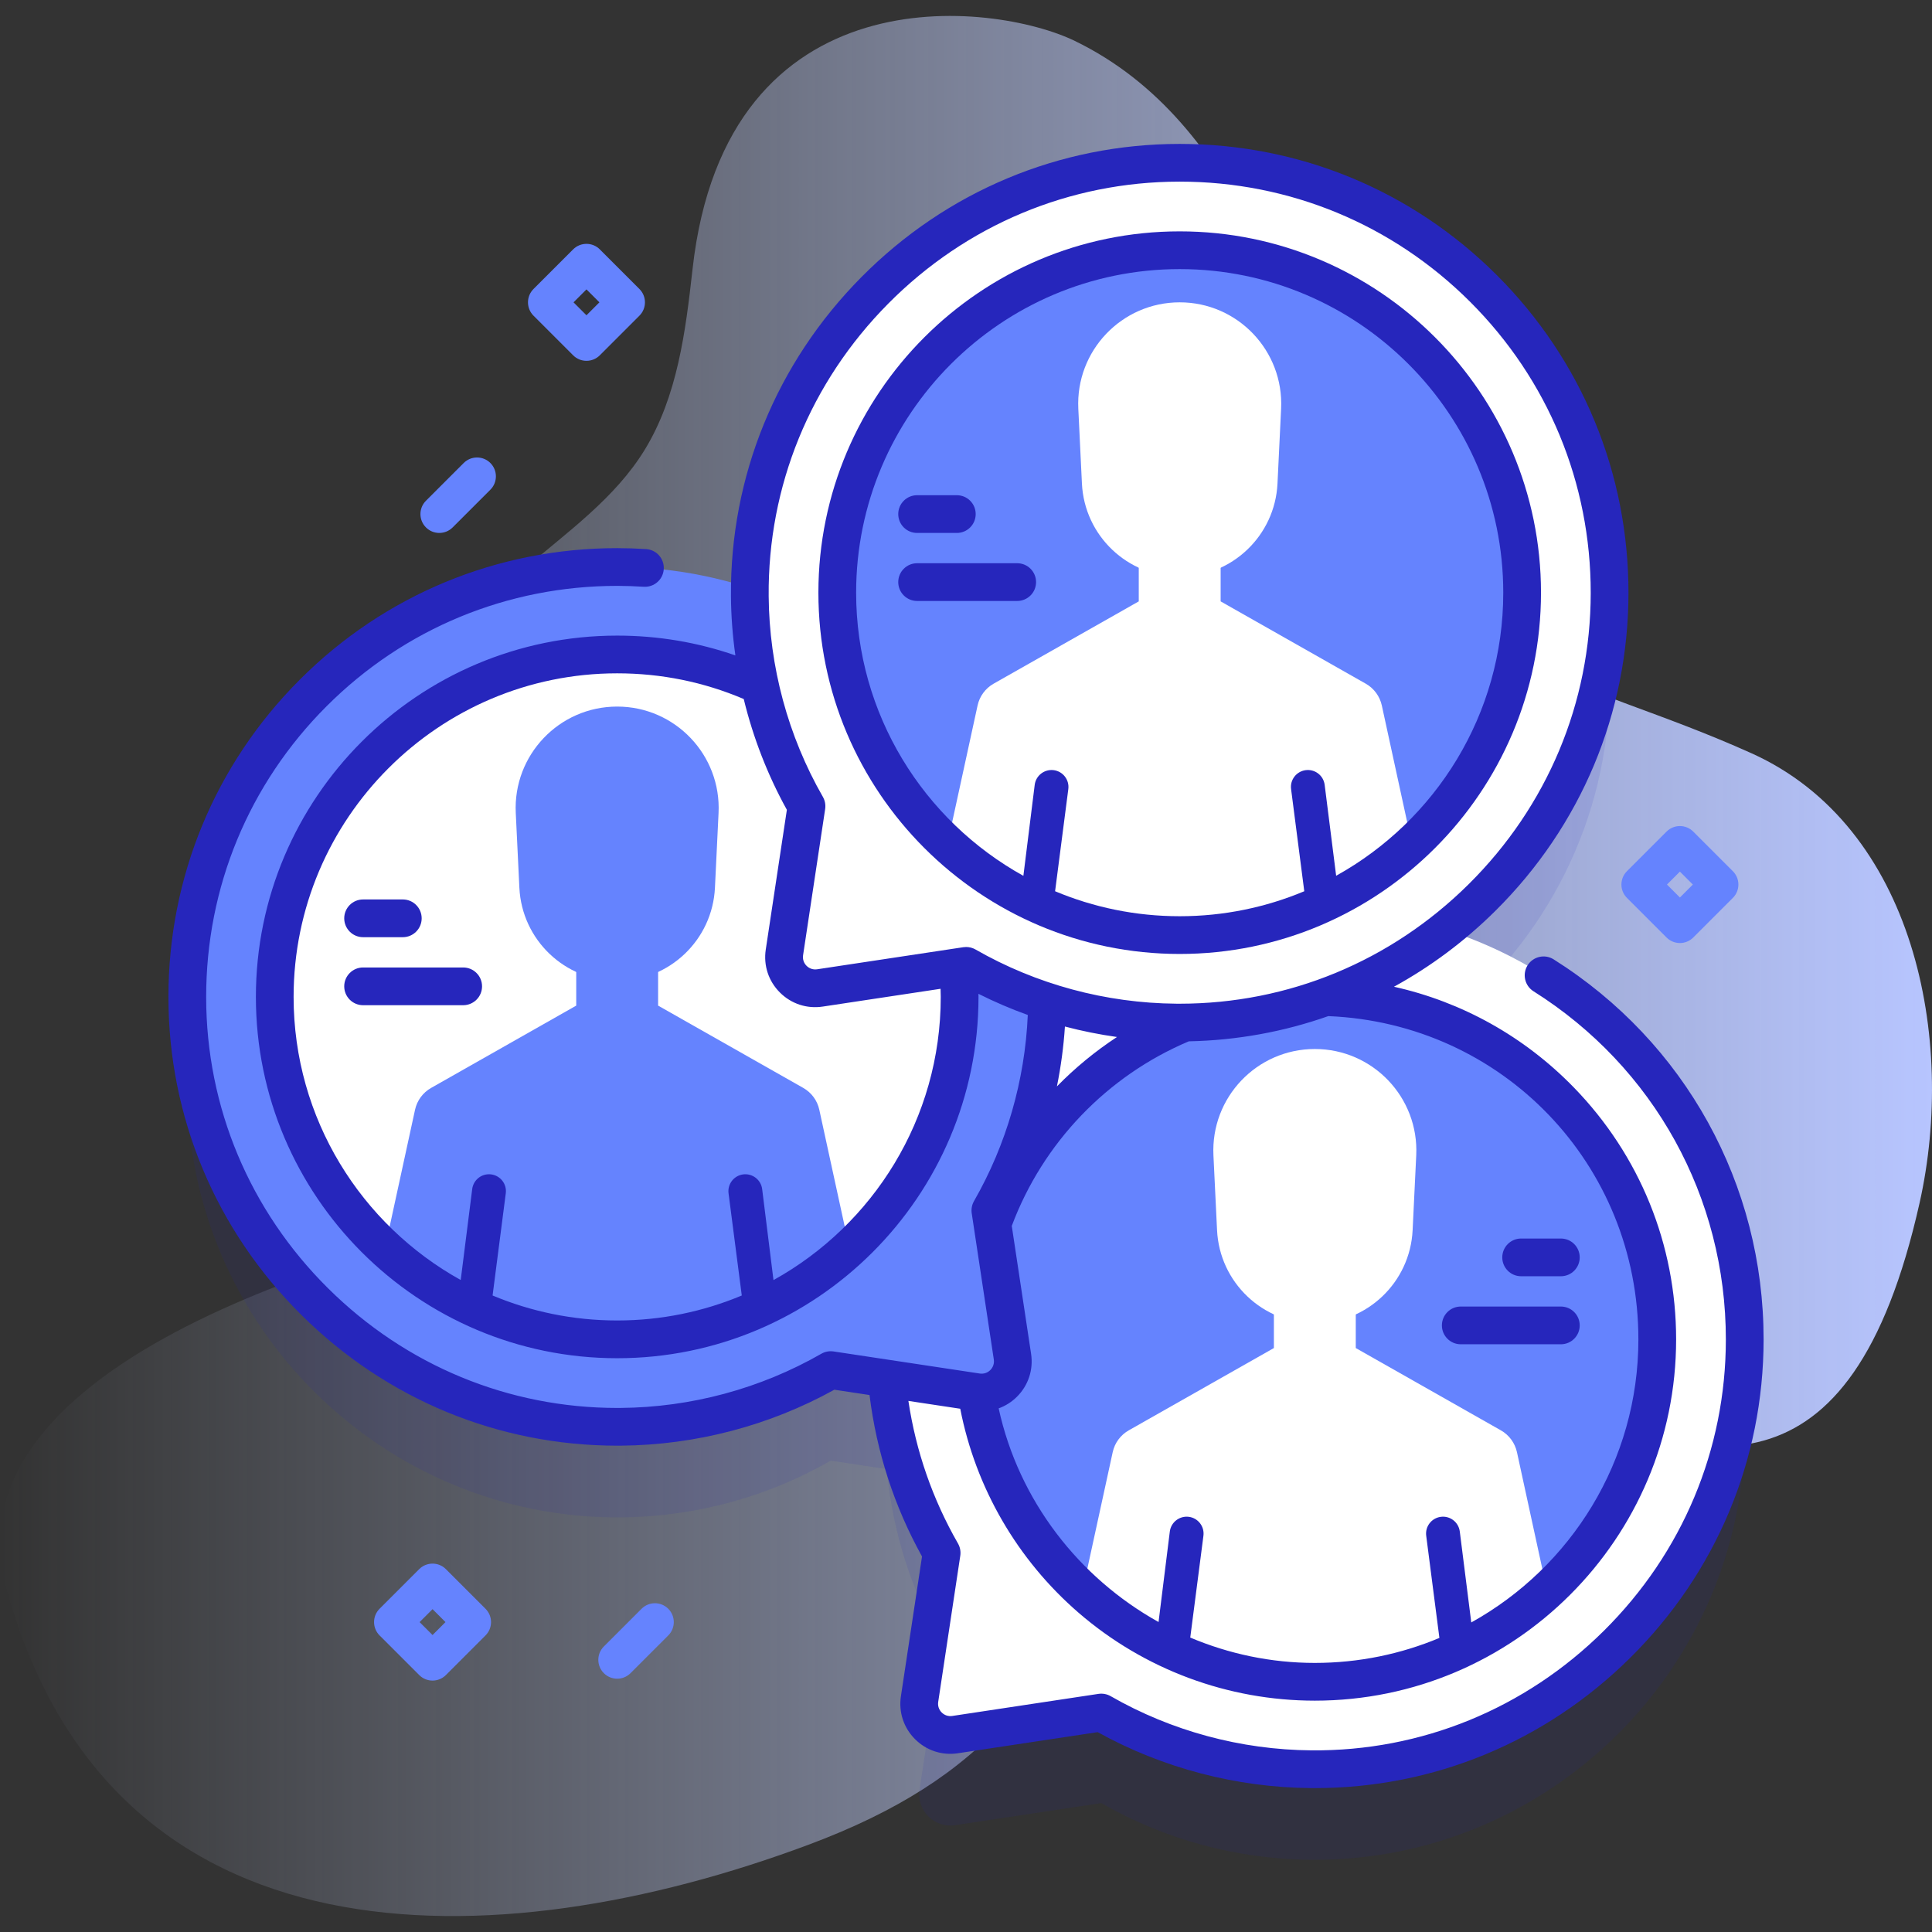
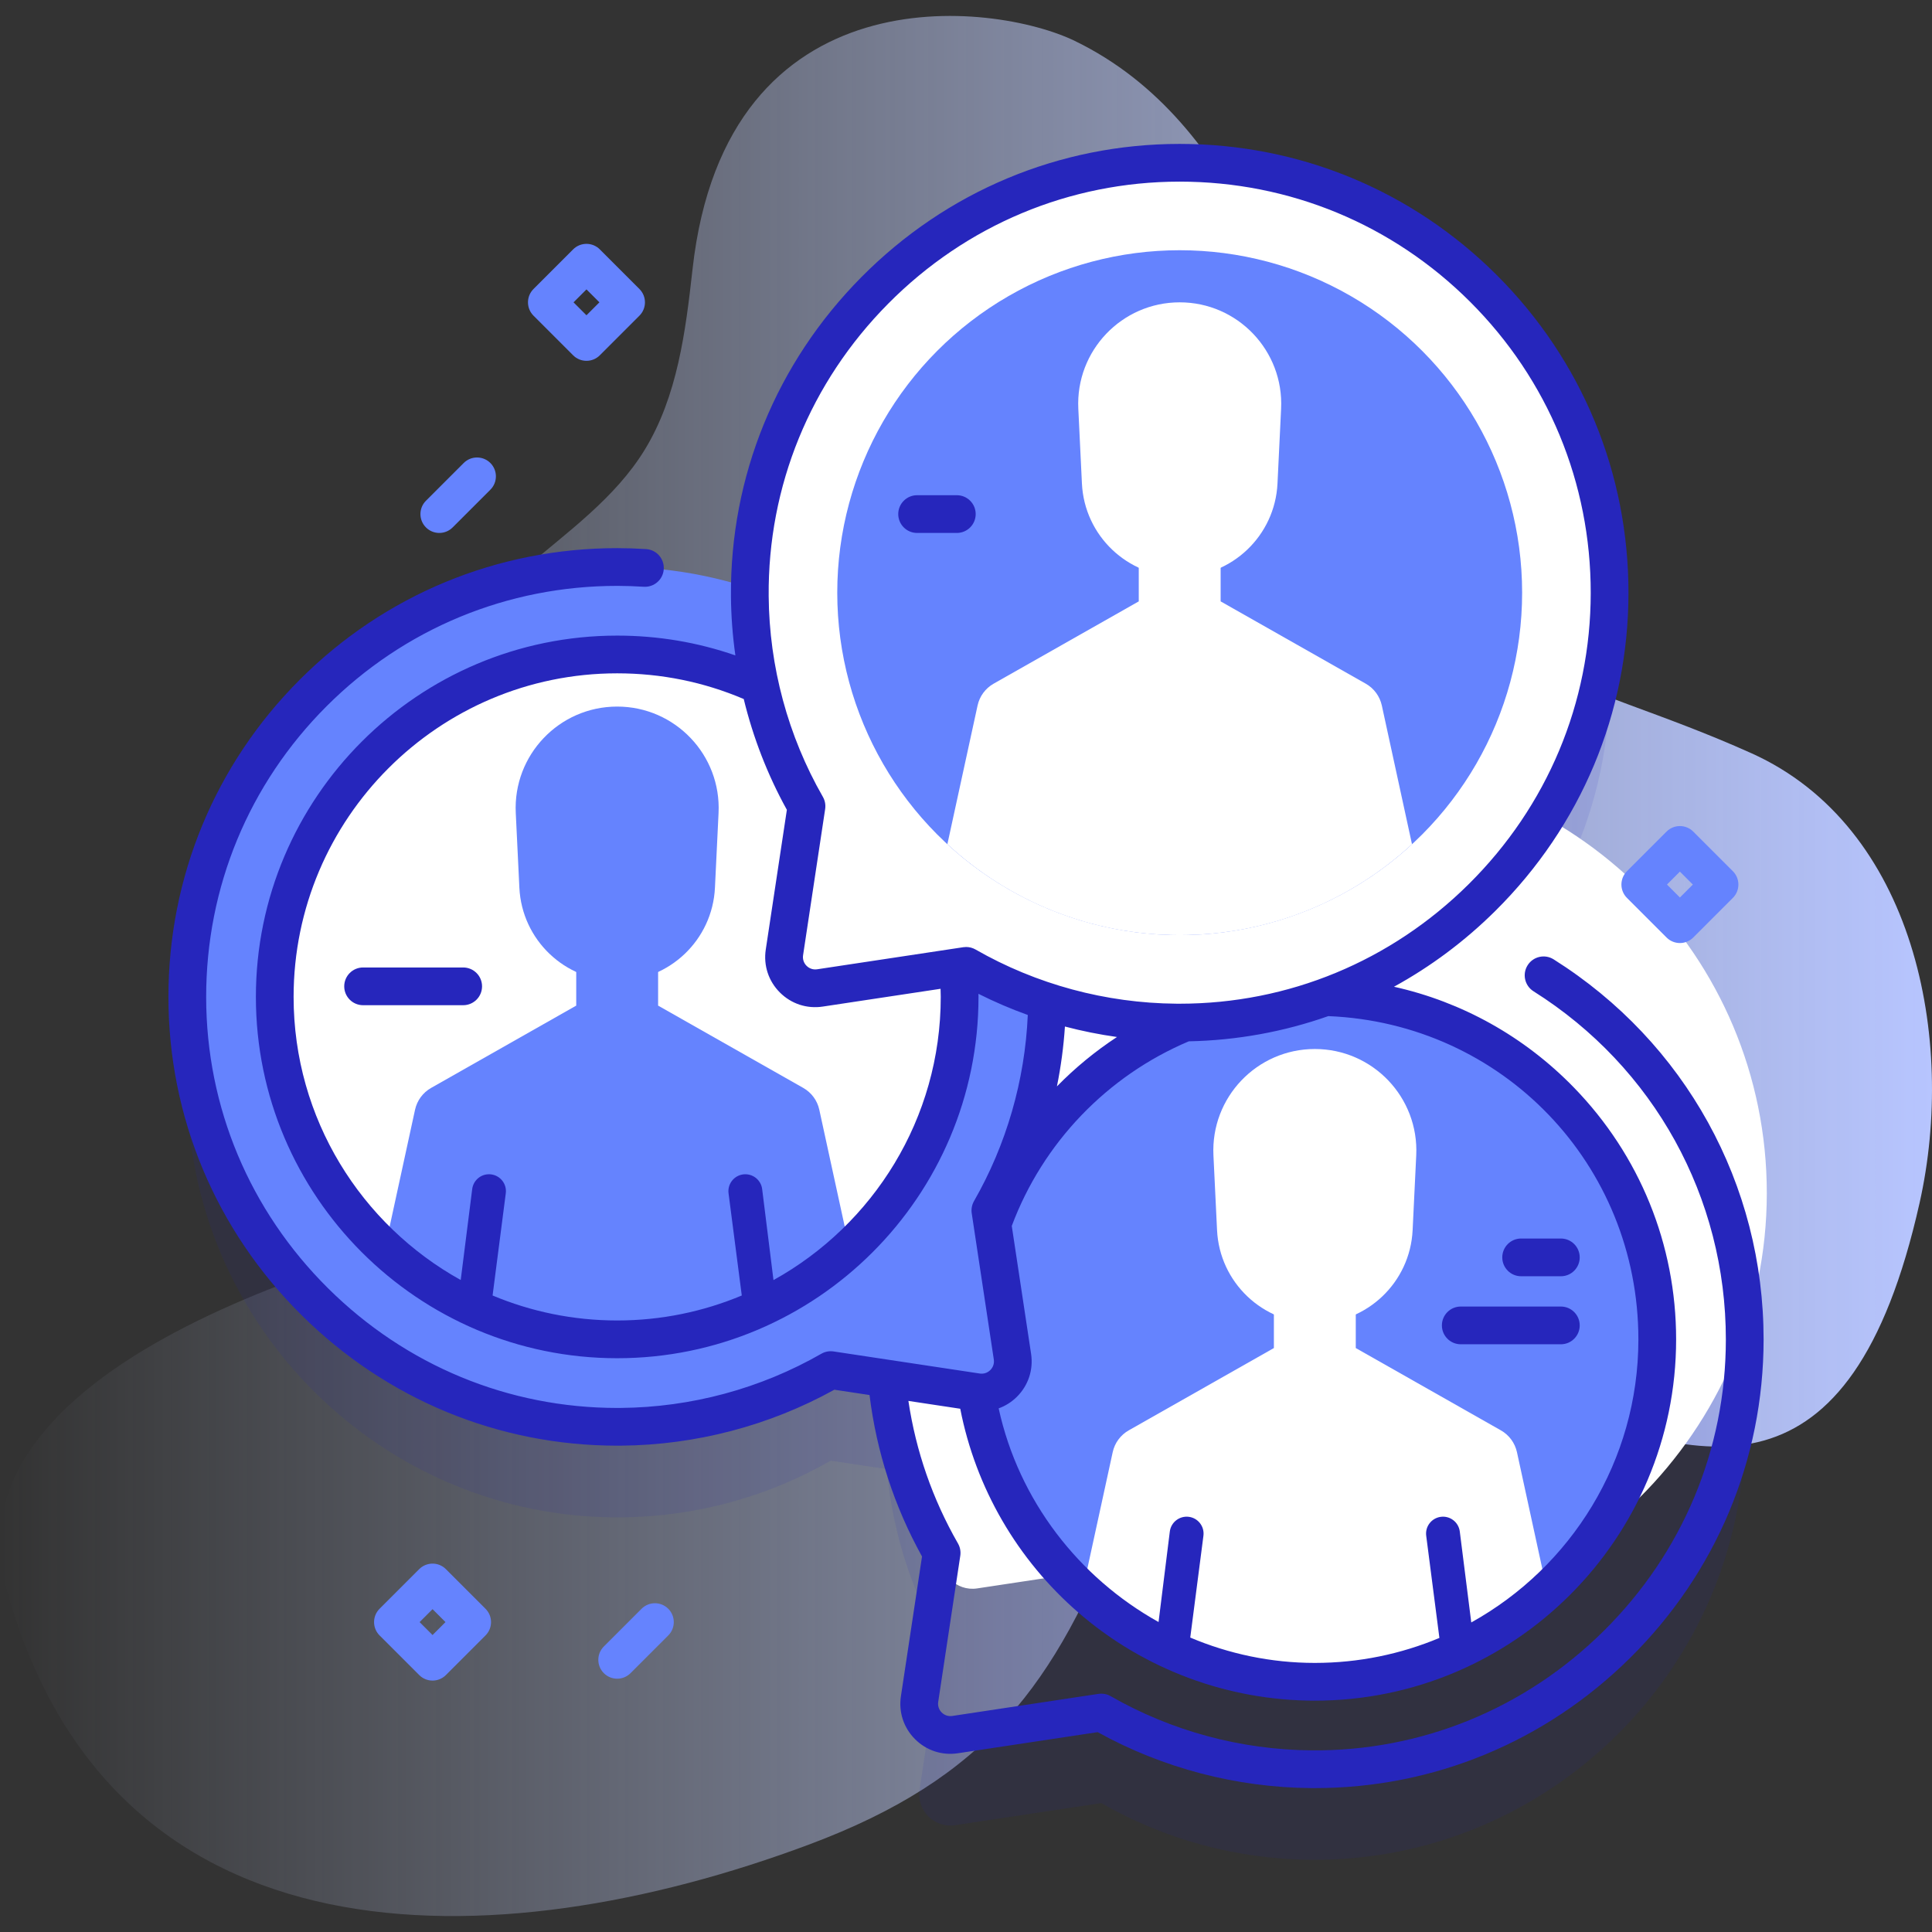
<svg xmlns="http://www.w3.org/2000/svg" id="Capa_1" enable-background="new 0 0 512 512" height="512" viewBox="0 0 512 512" width="512">
  <rect x="0" y="0" width="512" height="512" fill="#333333" stroke="none" />
  <linearGradient id="SVGID_1_" gradientUnits="userSpaceOnUse" x1="0" x2="512" y1="256" y2="256">
    <stop offset="0" stop-color="#d2deff" stop-opacity="0" />
    <stop offset="1" stop-color="#b7c5ff" />
  </linearGradient>
  <g>
    <g>
      <path d="m284.869 10.86c44.688 21.743 56.509 75.265 76.831 116.526 26.145 53.086 54.806 50.809 102.433 72.222 43.248 19.444 54.327 75.718 44.578 119.17-36.597 163.107-159.483-50.838-211.564 82.827-17.53 44.99-35.756 69.68-82.89 87.271-82.98 30.97-184.907 33.66-212.635-68.21-16.465-60.49 96.877-90.802 141.597-99.762 38.841-7.782 174.127-33.16 153.995-84.482-9.119-23.247-120.046-1.624-150.921-15.262-33.76-14.913-33.609-47.971-7.202-70.535 11.369-9.714 23.952-18.657 31.755-31.414 8.675-14.182 10.844-31.353 12.682-47.876 8.857-79.589 79.951-70.882 101.341-60.475z" fill="url(#SVGID_1_)" />
    </g>
    <g>
      <g>
        <path d="m383.113 270.389c26.389-20.889 43.424-53.16 43.447-89.251.041-62.981-51.023-114.045-114.004-114.004-62.27.04-113.179 50.71-113.839 112.722-11.061-3.617-22.851-5.587-35.083-5.594-62.981-.041-114.044 51.023-114.004 114.004.041 62.988 51.884 114.359 114.87 113.849 20.245-.164 39.232-5.61 55.651-15.025l14.846 2.242c1.511 16.699 6.612 32.363 14.546 46.199l-5.851 38.743c-.832 5.508 3.907 10.247 9.415 9.415l38.743-5.851c16.419 9.416 35.405 14.861 55.651 15.025 62.986.51 114.829-50.861 114.87-113.849.032-50.864-33.269-93.948-79.258-108.625z" fill="#2626bc" opacity=".1" />
        <g>
          <g>
-             <path d="m348.367 241.009c-62.988.041-114.359 51.884-113.85 114.87.164 20.246 5.61 39.232 15.025 55.651l-5.851 38.743c-.832 5.508 3.907 10.247 9.415 9.415l38.743-5.851c16.419 9.416 35.405 14.861 55.651 15.025 62.986.51 114.829-50.861 114.87-113.849.041-62.98-51.023-114.044-114.003-114.004z" fill="#fff" />
+             <path d="m348.367 241.009c-62.988.041-114.359 51.884-113.85 114.87.164 20.246 5.61 39.232 15.025 55.651c-.832 5.508 3.907 10.247 9.415 9.415l38.743-5.851c16.419 9.416 35.405 14.861 55.651 15.025 62.986.51 114.829-50.861 114.87-113.849.041-62.98-51.023-114.044-114.003-114.004z" fill="#fff" />
            <circle cx="348.442" cy="354.938" fill="#6583fe" r="90.748" />
            <g>
              <g>
                <g>
                  <g>
                    <path d="m410.004 421.606c-16.173 14.949-37.806 24.082-61.565 24.082-23.767 0-45.392-9.133-61.565-24.09l8.008-36.78c.529-2.424 2.068-4.517 4.227-5.749l38.484-21.823v-13.12h21.699v13.12l38.476 21.823c2.167 1.233 3.698 3.326 4.236 5.749z" fill="#fff" />
                  </g>
                </g>
                <g>
                  <g>
                    <path d="m321.575 306.195.956 19.815c.667 13.827 12.072 24.694 25.914 24.694 13.843 0 25.247-10.867 25.914-24.694l.956-19.815c.741-15.349-11.504-28.198-26.87-28.198-15.366 0-27.61 12.85-26.87 28.198z" fill="#fff" />
                  </g>
                </g>
              </g>
            </g>
          </g>
          <g>
            <path d="m163.633 150.261c62.988.041 114.359 51.884 113.85 114.87-.164 20.246-5.61 39.232-15.025 55.651l5.851 38.743c.832 5.508-3.907 10.247-9.415 9.415l-38.743-5.851c-16.419 9.416-35.405 14.861-55.651 15.025-62.986.51-114.829-50.861-114.87-113.849-.041-62.98 51.023-114.044 114.003-114.004z" fill="#6583fe" />
            <circle cx="163.558" cy="264.19" fill="#fff" r="90.748" />
            <g>
              <g>
                <g>
                  <g>
                    <path d="m101.996 330.858c16.173 14.949 37.806 24.082 61.565 24.082 23.767 0 45.392-9.133 61.565-24.09l-8.008-36.78c-.529-2.424-2.068-4.517-4.227-5.749l-38.484-21.823v-13.12h-21.699v13.12l-38.476 21.823c-2.167 1.233-3.698 3.326-4.236 5.749z" fill="#6583fe" />
                  </g>
                </g>
                <g>
                  <g>
                    <path d="m190.425 215.447-.956 19.815c-.667 13.827-12.072 24.694-25.914 24.694-13.843 0-25.247-10.867-25.914-24.694l-.956-19.815c-.741-15.349 11.504-28.198 26.87-28.198 15.366 0 27.61 12.85 26.87 28.198z" fill="#6583fe" />
                  </g>
                </g>
              </g>
            </g>
          </g>
          <g>
            <path d="m312.556 43.134c-62.988.041-114.359 51.884-113.85 114.87.164 20.246 5.61 39.232 15.025 55.651l-5.851 38.743c-.832 5.508 3.907 10.247 9.415 9.415l38.743-5.851c16.419 9.416 35.405 14.861 55.651 15.025 62.986.51 114.829-50.861 114.87-113.849.042-62.981-51.022-114.045-114.003-114.004z" fill="#fff" />
            <circle cx="312.631" cy="157.062" fill="#6583fe" r="90.748" />
            <g>
              <g>
                <g>
                  <g>
                    <path d="m374.194 223.731c-16.173 14.949-37.806 24.082-61.565 24.082-23.767 0-45.392-9.133-61.565-24.09l8.008-36.78c.529-2.424 2.068-4.517 4.227-5.749l38.484-21.823v-13.12h21.699v13.12l38.476 21.823c2.167 1.233 3.698 3.326 4.236 5.749z" fill="#fff" />
                  </g>
                </g>
                <g>
                  <g>
                    <path d="m285.765 108.32.956 19.815c.667 13.826 12.072 24.694 25.914 24.694 13.843 0 25.247-10.867 25.914-24.694l.956-19.815c.741-15.349-11.504-28.198-26.87-28.198-15.366 0-27.611 12.849-26.87 28.198z" fill="#fff" />
                  </g>
                </g>
              </g>
            </g>
          </g>
        </g>
        <g fill="#2626bc">
          <path d="m411.73 254.239c-2.337-1.472-5.424-.769-6.895 1.566-1.472 2.337-.771 5.424 1.566 6.896 31.938 20.114 50.992 54.623 50.968 92.31-.019 29.114-11.504 56.523-32.34 77.178-20.843 20.662-48.397 31.927-77.49 31.674-18.684-.151-37.081-5.117-53.203-14.362-.979-.562-2.12-.775-3.233-.606l-38.743 5.851c-1.035.159-2.06-.179-2.804-.922-.742-.743-1.078-1.764-.921-2.803l5.851-38.743c.168-1.115-.046-2.255-.606-3.234-6.742-11.756-11.149-24.45-13.146-37.788l13.741 2.075c4.073 20.922 15.11 40.007 31.362 54.062 17.372 15.024 39.604 23.298 62.603 23.298 52.797 0 95.75-42.953 95.75-95.75 0-25.076-9.627-48.783-27.108-66.755-13.144-13.513-29.648-22.676-47.667-26.69 9.707-5.324 18.742-12.046 26.846-20.08 22.743-22.545 35.279-52.474 35.3-84.273.021-31.797-12.35-61.69-34.833-84.174-22.465-22.465-52.326-34.833-84.095-34.833-.024 0-.053 0-.078 0-31.8.021-61.729 12.557-84.274 35.3-22.552 22.75-34.829 52.798-34.572 84.61.042 5.248.443 10.473 1.172 15.643-10.031-3.48-20.528-5.247-31.318-5.247-52.797 0-95.75 42.953-95.75 95.75s42.953 95.75 95.75 95.75 95.75-42.953 95.75-95.75c0-.272-.016-.548-.018-.821 4.246 2.131 8.613 4.005 13.078 5.608-.756 17.321-5.657 34.334-14.25 49.318-.561.979-.774 2.118-.606 3.234l5.851 38.743c.157 1.038-.179 2.06-.921 2.802-.743.744-1.765 1.08-2.804.922l-38.743-5.851c-1.113-.168-2.255.045-3.233.606-16.121 9.245-34.519 14.211-53.203 14.363-.301.002-.598.004-.897.004-28.793 0-55.965-11.23-76.592-31.678-20.837-20.655-32.322-48.064-32.341-77.179-.019-29.124 11.312-56.504 31.904-77.097 20.576-20.576 47.926-31.904 77.022-31.904h.072c2.226.002 4.566.081 6.957.235 2.774.167 5.135-1.912 5.312-4.668.178-2.755-1.911-5.134-4.667-5.312-2.603-.168-5.157-.254-7.595-.256-.027 0-.052 0-.078 0-31.767 0-61.631 12.37-84.095 34.833-22.483 22.483-34.854 52.377-34.833 84.174.021 31.799 12.558 61.729 35.3 84.273 22.517 22.32 52.181 34.577 83.631 34.576.325 0 .653-.001.98-.004 19.81-.161 39.327-5.281 56.564-14.825l9.324 1.408c1.867 15.102 6.536 29.48 13.911 42.787l-5.594 37.04c-.636 4.212.727 8.355 3.738 11.367 3.012 3.012 7.152 4.377 11.368 3.739l37.041-5.594c17.238 9.544 36.755 14.664 56.565 14.824.328.002.653.004.98.004 31.448-.001 61.115-12.257 83.63-34.576 22.743-22.545 35.279-52.474 35.3-84.273.025-41.143-20.774-78.817-55.641-100.775zm22.459 100.701c0 32.25-17.903 60.387-44.286 75.026l-3.046-24.119c-.322-2.457-2.564-4.194-5.03-3.872-2.457.323-4.194 2.573-3.864 5.03l3.495 27.064c-10.169 4.259-21.323 6.621-33.02 6.621-11.597 0-22.771-2.391-33.007-6.719l3.49-26.966c.323-2.457-1.406-4.707-3.864-5.03-2.465-.314-4.715 1.415-5.038 3.872l-2.989 24.006c-21.108-11.761-37.04-32.169-42.373-56.619 1.791-.652 3.448-1.683 4.855-3.089 3.012-3.012 4.374-7.155 3.738-11.366l-5.119-33.896c8.243-22.022 25.248-39.761 46.916-48.921 12.758-.256 25.198-2.531 36.959-6.679 46.165 1.879 82.183 39.303 82.183 85.657zm-198.807-274.466c20.654-20.836 48.063-32.321 77.178-32.34h.072c29.096 0 56.449 11.33 77.023 31.905 20.593 20.592 31.923 47.973 31.904 77.096-.019 29.115-11.504 56.523-32.34 77.179-20.629 20.449-47.796 31.678-76.591 31.678-.299 0-.6-.001-.898-.004-18.685-.151-37.082-5.117-53.204-14.362-.761-.437-1.619-.663-2.487-.663-.249 0-.498.019-.747.056l-38.742 5.851c-1.036.157-2.06-.179-2.803-.922s-1.079-1.765-.922-2.803l5.851-38.743c.168-1.116-.046-2.255-.606-3.234-9.246-16.123-14.212-34.521-14.362-53.204-.237-29.128 11.012-56.648 31.674-77.49zm-30.398 258.765-3.006-24.14c-.323-2.457-2.573-4.186-5.038-3.872-2.457.323-4.186 2.573-3.864 5.03l3.503 27.062c-10.169 4.259-21.323 6.62-33.019 6.62-11.697 0-22.851-2.361-33.02-6.621l3.495-27.062c.331-2.457-1.406-4.707-3.863-5.03-2.465-.323-4.707 1.415-5.03 3.872l-3.046 24.117c-26.382-14.639-44.286-42.776-44.286-75.026 0-47.283 38.468-85.75 85.75-85.75 11.655 0 22.925 2.29 33.538 6.808 2.491 10.236 6.32 20.127 11.432 29.361l-5.594 37.042c-.635 4.212.728 8.355 3.74 11.367 3.013 3.011 7.156 4.375 11.365 3.738l31.221-4.715c.018.717.048 1.438.048 2.148.001 32.269-17.921 60.419-44.326 75.051zm91.031-64.423c-5.78 3.786-11.109 8.185-15.921 13.091 1.063-5.226 1.771-10.529 2.123-15.865 4.534 1.196 9.144 2.119 13.798 2.774z" />
-           <path d="m312.632 252.81c52.795 0 95.747-42.952 95.747-95.748s-42.952-95.748-95.747-95.748c-52.796 0-95.748 42.953-95.748 95.748s42.952 95.748 95.748 95.748zm0-181.496c47.281 0 85.747 38.466 85.747 85.748 0 32.25-17.903 60.386-44.286 75.025l-3.046-24.116c-.323-2.457-2.564-4.194-5.03-3.872-2.457.323-4.194 2.573-3.864 5.03l3.495 27.061c-10.168 4.259-21.321 6.62-33.017 6.62-11.698 0-22.852-2.361-33.021-6.621l3.502-27.059c.323-2.457-1.406-4.707-3.863-5.03-2.465-.314-4.715 1.415-5.038 3.872l-3.005 24.136c-26.402-14.633-44.322-42.781-44.322-75.045 0-47.282 38.467-85.749 85.748-85.749z" />
          <path d="m387.118 356.246h26.524c2.762 0 5-2.238 5-5s-2.238-5-5-5h-26.524c-2.761 0-5 2.238-5 5s2.239 5 5 5z" />
          <path d="m403.118 338.221h10.524c2.762 0 5-2.238 5-5s-2.238-5-5-5h-10.524c-2.761 0-5 2.238-5 5s2.239 5 5 5z" />
-           <path d="m274.568 154.262c0-2.762-2.239-5-5-5h-26.524c-2.762 0-5 2.238-5 5s2.238 5 5 5h26.524c2.761 0 5-2.238 5-5z" />
          <path d="m243.044 141.237h10.524c2.761 0 5-2.238 5-5s-2.239-5-5-5h-10.524c-2.762 0-5 2.238-5 5s2.238 5 5 5z" />
          <path d="m122.748 256.39h-26.524c-2.762 0-5 2.238-5 5s2.238 5 5 5h26.524c2.761 0 5-2.238 5-5s-2.239-5-5-5z" />
-           <path d="m96.224 248.364h10.524c2.761 0 5-2.238 5-5s-2.239-5-5-5h-10.524c-2.762 0-5 2.238-5 5s2.238 5 5 5z" />
        </g>
      </g>
      <g>
        <path d="m155.421 95.622c-1.279 0-2.56-.488-3.535-1.464l-10.5-10.5c-1.953-1.953-1.953-5.119 0-7.071l10.5-10.5c1.951-1.952 5.119-1.952 7.07 0l10.5 10.5c1.953 1.953 1.953 5.119 0 7.071l-10.5 10.5c-.976.975-2.256 1.464-3.535 1.464zm-3.429-15.5 3.429 3.429 3.429-3.429-3.429-3.429z" fill="#6583fe" />
      </g>
      <g>
        <path d="m445.192 249.915c-1.279 0-2.56-.488-3.535-1.464l-10.5-10.5c-1.953-1.953-1.953-5.119 0-7.071l10.5-10.5c1.951-1.952 5.119-1.952 7.07 0l10.5 10.5c1.953 1.953 1.953 5.119 0 7.071l-10.5 10.5c-.975.975-2.255 1.464-3.535 1.464zm-3.428-15.5 3.429 3.429 3.429-3.429-3.429-3.429z" fill="#6583fe" />
      </g>
      <g>
        <path d="m114.63 445.373c-1.279 0-2.56-.488-3.535-1.464l-10.5-10.5c-1.953-1.953-1.953-5.119 0-7.071l10.5-10.5c1.951-1.952 5.119-1.952 7.07 0l10.5 10.5c1.953 1.953 1.953 5.119 0 7.071l-10.5 10.5c-.976.975-2.256 1.464-3.535 1.464zm-3.429-15.5 3.429 3.429 3.429-3.429-3.429-3.429z" fill="#6583fe" />
      </g>
      <g>
        <path d="m116.42 141.237c-1.279 0-2.56-.488-3.535-1.464-1.953-1.953-1.953-5.119 0-7.071l10-10c1.951-1.952 5.119-1.952 7.07 0 1.953 1.953 1.953 5.119 0 7.071l-10 10c-.976.976-2.256 1.464-3.535 1.464z" fill="#6583fe" />
      </g>
      <g>
        <path d="m163.561 444.873c-1.279 0-2.56-.488-3.535-1.464-1.953-1.953-1.953-5.119 0-7.071l10-10c1.951-1.952 5.119-1.952 7.07 0 1.953 1.953 1.953 5.119 0 7.071l-10 10c-.976.975-2.256 1.464-3.535 1.464z" fill="#6583fe" />
      </g>
    </g>
  </g>
</svg>